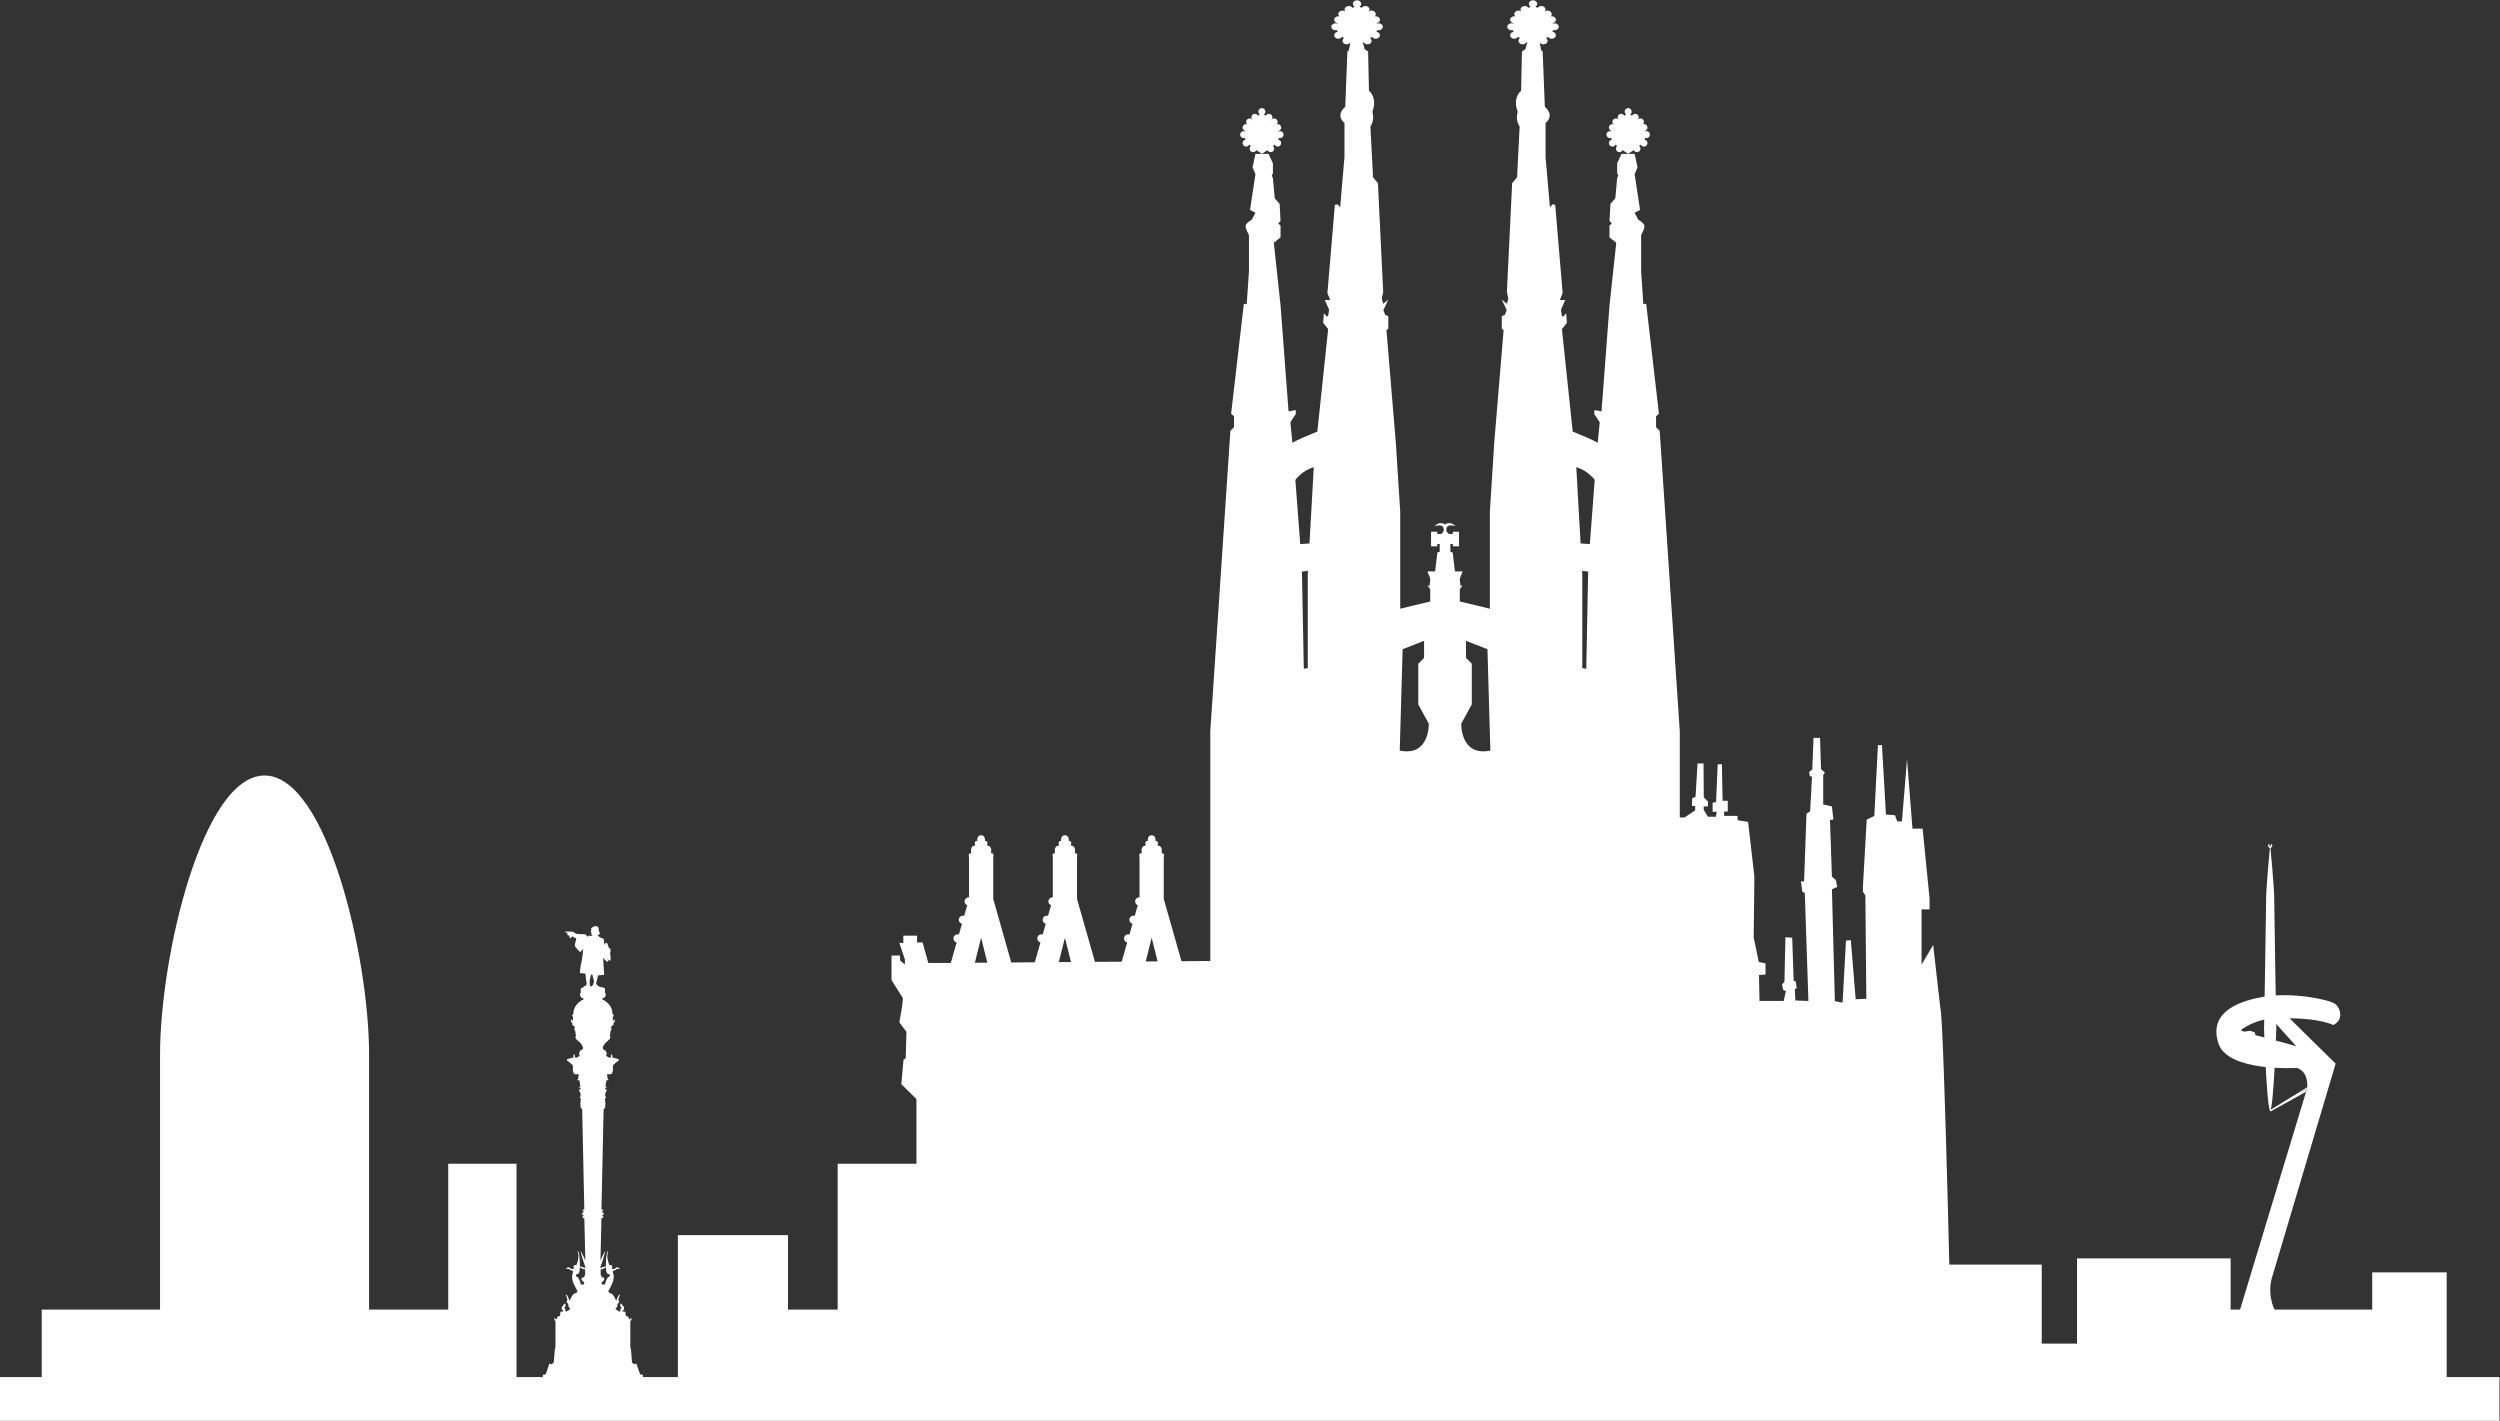
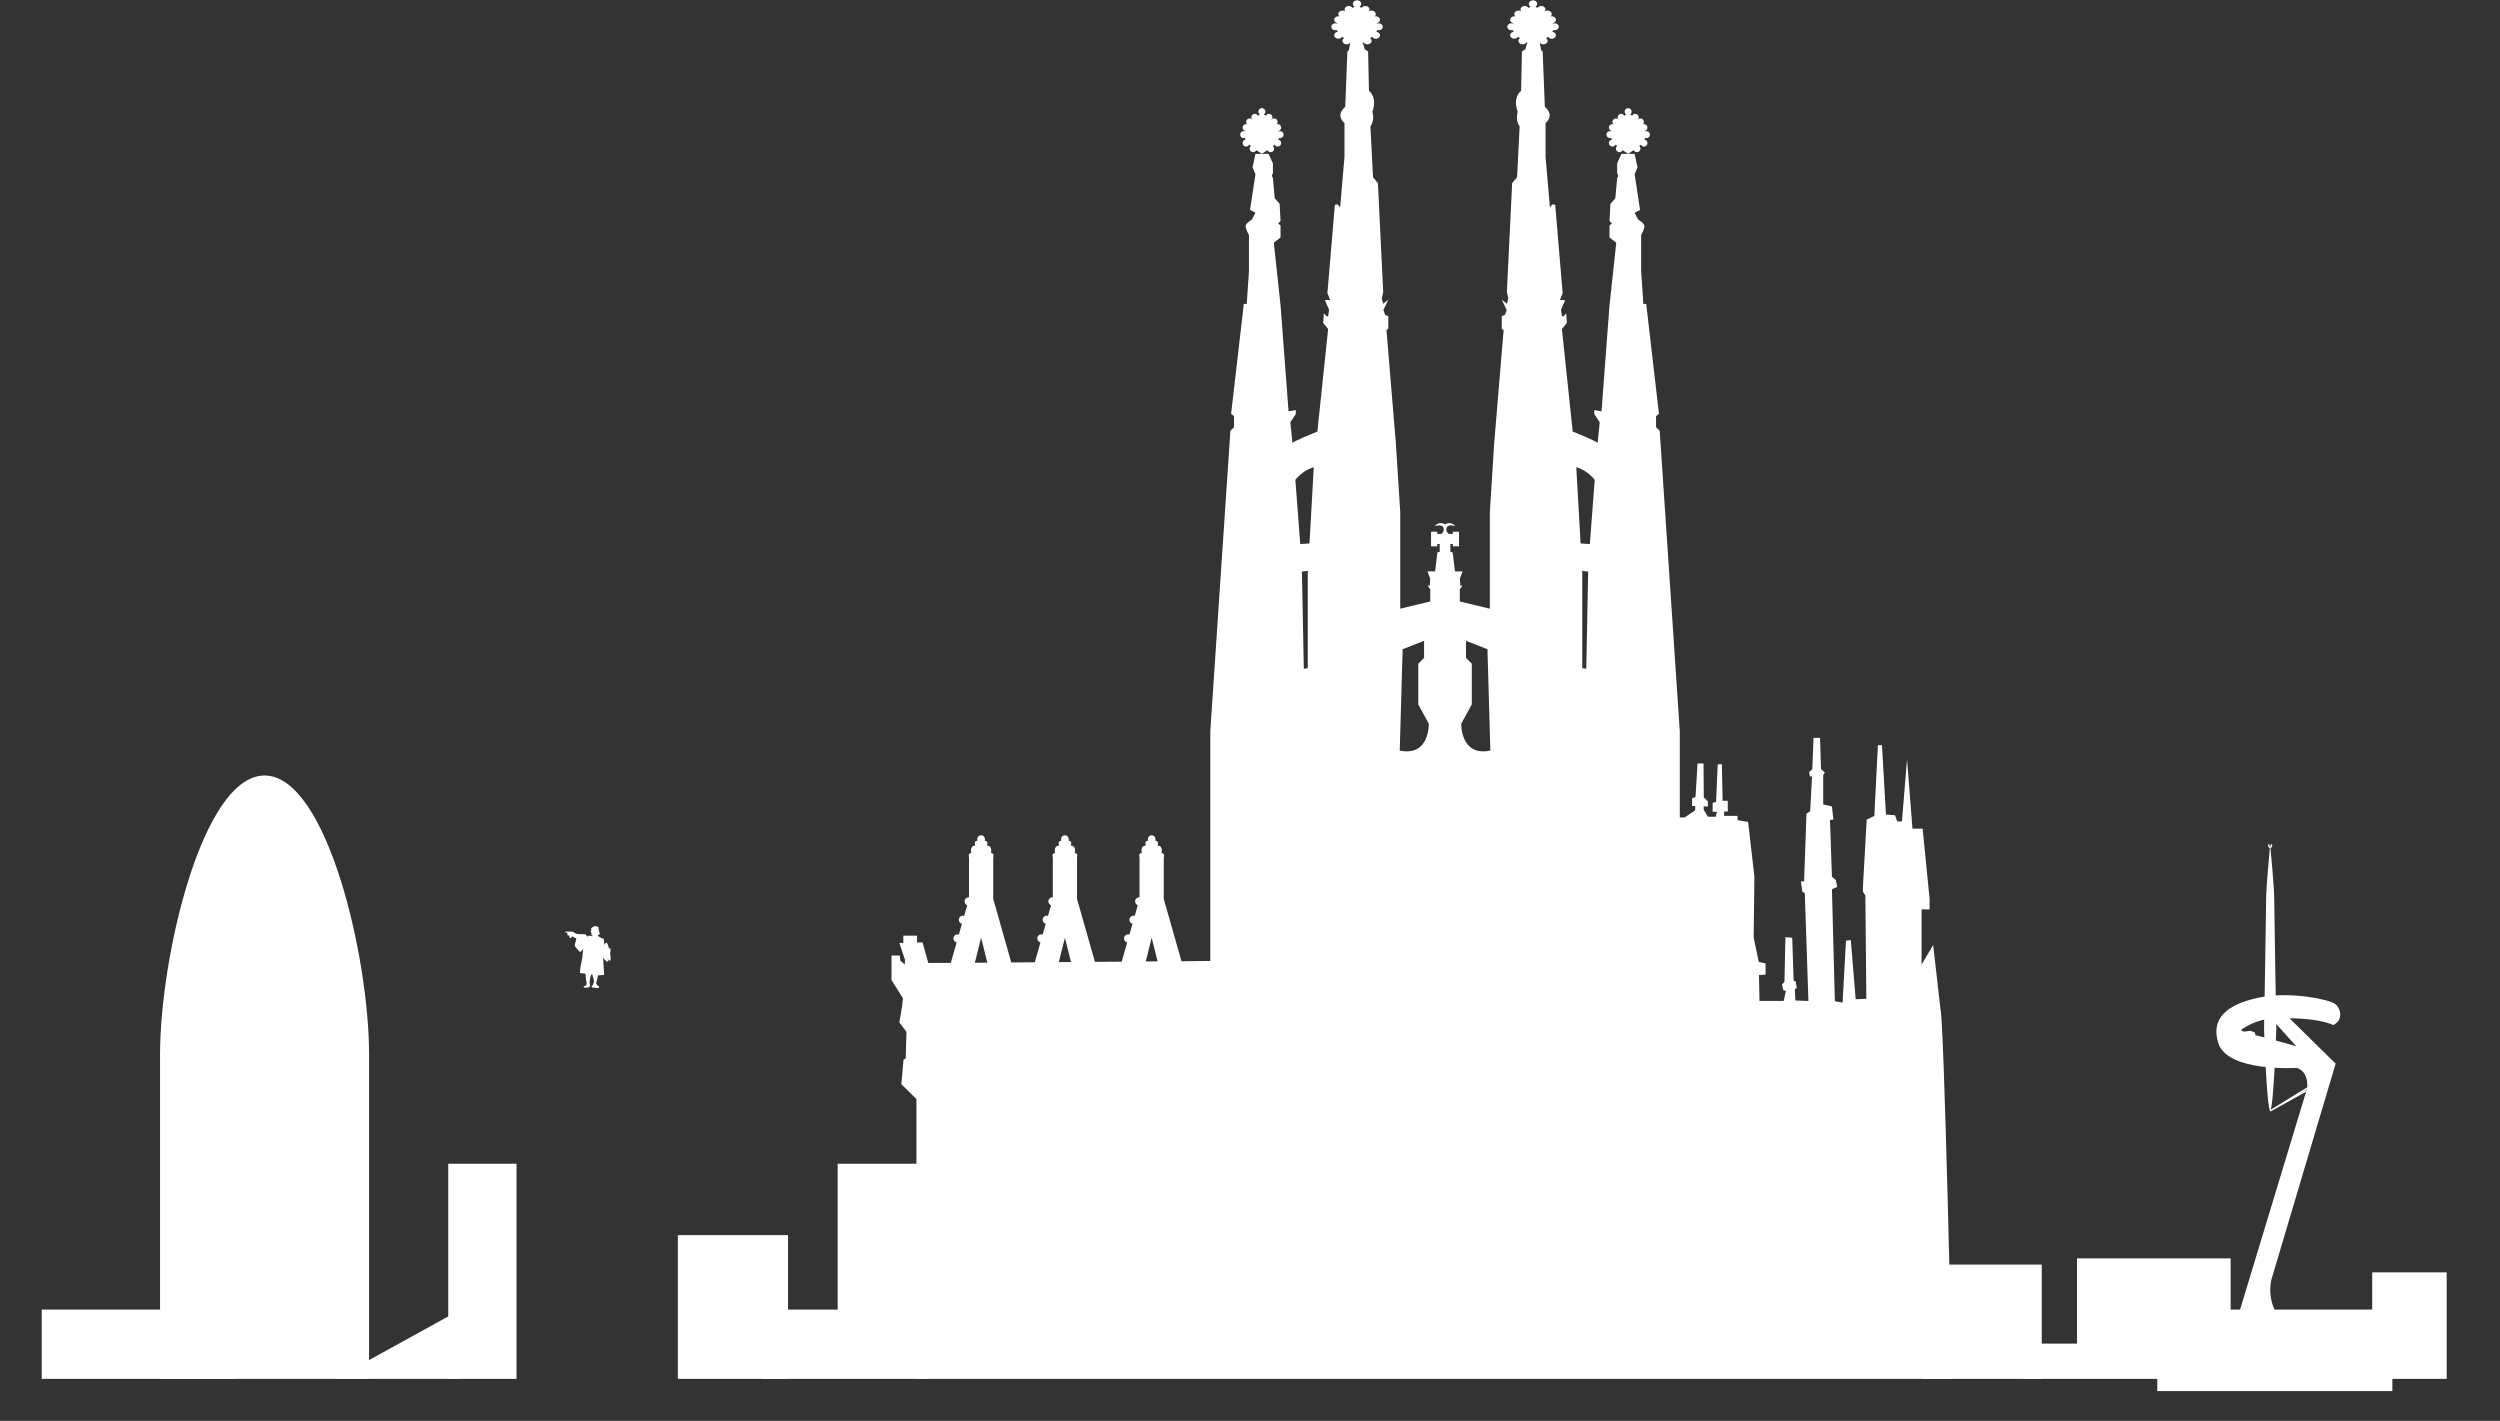
<svg xmlns="http://www.w3.org/2000/svg" fill="#000000" height="191.7" preserveAspectRatio="xMidYMid meet" version="1" viewBox="44.0 116.7 337.3 191.7" width="337.3" zoomAndPan="magnify">
  <rect x="44.0" y="116.7" width="337.3" height="191.7" fill="#333333" stroke="none" />
  <g fill="#ffffff" id="change1_1">
    <path d="M 215.438 137.23 C 215.699 137.23 215.91 137.023 215.91 136.758 C 215.91 136.617 215.844 136.492 215.742 136.406 C 215.816 136.34 215.891 136.273 215.957 136.203 C 216.035 136.363 216.195 136.477 216.383 136.477 C 216.645 136.477 216.855 136.266 216.855 136.004 C 216.855 135.77 216.68 135.574 216.453 135.547 C 216.496 135.465 216.527 135.383 216.555 135.301 C 216.574 135.309 216.59 135.32 216.613 135.324 C 216.871 135.379 217.121 135.215 217.176 134.961 C 217.227 134.703 217.062 134.453 216.809 134.398 C 216.703 134.379 216.602 134.398 216.512 134.441 C 216.504 134.418 216.492 134.395 216.48 134.371 C 216.695 134.324 216.855 134.145 216.855 133.914 C 216.855 133.656 216.645 133.445 216.383 133.445 C 216.34 133.445 216.297 133.457 216.254 133.469 C 216.336 133.383 216.383 133.273 216.383 133.148 C 216.383 132.887 216.172 132.676 215.91 132.676 C 215.727 132.676 215.574 132.781 215.496 132.934 C 215.488 132.926 215.477 132.914 215.469 132.906 C 215.59 132.82 215.676 132.688 215.676 132.527 C 215.676 132.266 215.465 132.055 215.199 132.055 C 215.016 132.055 214.863 132.16 214.785 132.312 C 214.688 132.246 214.598 132.188 214.516 132.145 C 214.641 132.059 214.727 131.922 214.727 131.762 C 214.727 131.5 214.516 131.285 214.254 131.285 C 213.992 131.285 213.781 131.5 213.781 131.762 C 213.781 131.922 213.867 132.059 213.992 132.145 C 213.91 132.188 213.82 132.246 213.727 132.312 C 213.645 132.16 213.488 132.055 213.309 132.055 C 213.047 132.055 212.836 132.266 212.836 132.527 C 212.836 132.688 212.918 132.82 213.039 132.906 C 213.027 132.914 213.02 132.926 213.012 132.934 C 212.934 132.781 212.777 132.676 212.598 132.676 C 212.336 132.676 212.125 132.887 212.125 133.148 C 212.125 133.273 212.176 133.383 212.254 133.469 C 212.211 133.457 212.168 133.445 212.125 133.445 C 211.863 133.445 211.648 133.656 211.648 133.914 C 211.648 134.145 211.812 134.324 212.027 134.371 C 212.02 134.395 212.008 134.418 211.996 134.441 C 211.906 134.398 211.809 134.379 211.699 134.398 C 211.445 134.453 211.281 134.703 211.336 134.961 C 211.387 135.215 211.637 135.379 211.895 135.324 C 211.918 135.32 211.934 135.309 211.957 135.301 C 211.98 135.383 212.016 135.465 212.055 135.547 C 211.828 135.574 211.648 135.77 211.648 136.004 C 211.648 136.266 211.863 136.477 212.125 136.477 C 212.312 136.477 212.473 136.363 212.551 136.203 C 212.621 136.273 212.691 136.34 212.766 136.406 C 212.664 136.492 212.598 136.617 212.598 136.758 C 212.598 137.023 212.809 137.23 213.07 137.23 C 213.262 137.23 213.422 137.121 213.496 136.957 C 213.863 137.203 214.172 137.379 214.254 137.461 C 214.336 137.379 214.645 137.203 215.008 136.957 C 215.086 137.121 215.246 137.23 215.438 137.23" fill="inherit" />
    <path d="M 264.859 137.23 C 265.117 137.23 265.332 137.023 265.332 136.758 C 265.332 136.617 265.262 136.492 265.164 136.406 C 265.238 136.34 265.312 136.273 265.379 136.203 C 265.453 136.363 265.613 136.477 265.805 136.477 C 266.066 136.477 266.277 136.266 266.277 136.004 C 266.277 135.77 266.102 135.574 265.875 135.547 C 265.914 135.465 265.949 135.383 265.973 135.301 C 265.992 135.309 266.012 135.32 266.031 135.324 C 266.289 135.379 266.539 135.215 266.598 134.961 C 266.645 134.703 266.484 134.453 266.227 134.398 C 266.121 134.379 266.02 134.398 265.93 134.441 C 265.922 134.418 265.91 134.395 265.902 134.371 C 266.113 134.324 266.277 134.145 266.277 133.914 C 266.277 133.656 266.066 133.445 265.805 133.445 C 265.758 133.445 265.719 133.457 265.676 133.469 C 265.758 133.383 265.805 133.273 265.805 133.148 C 265.805 132.887 265.594 132.676 265.332 132.676 C 265.148 132.676 264.996 132.781 264.918 132.934 C 264.906 132.926 264.898 132.914 264.891 132.906 C 265.012 132.82 265.094 132.688 265.094 132.527 C 265.094 132.266 264.883 132.055 264.621 132.055 C 264.438 132.055 264.285 132.16 264.203 132.312 C 264.109 132.246 264.016 132.188 263.938 132.145 C 264.062 132.059 264.145 131.922 264.145 131.762 C 264.145 131.5 263.938 131.285 263.676 131.285 C 263.414 131.285 263.199 131.5 263.199 131.762 C 263.199 131.922 263.289 132.059 263.414 132.145 C 263.332 132.188 263.242 132.246 263.145 132.312 C 263.066 132.16 262.91 132.055 262.73 132.055 C 262.469 132.055 262.254 132.266 262.254 132.527 C 262.254 132.688 262.34 132.82 262.461 132.906 C 262.449 132.914 262.441 132.926 262.434 132.934 C 262.355 132.781 262.199 132.676 262.02 132.676 C 261.758 132.676 261.543 132.887 261.543 133.148 C 261.543 133.273 261.594 133.383 261.672 133.469 C 261.633 133.457 261.59 133.445 261.543 133.445 C 261.281 133.445 261.07 133.656 261.07 133.914 C 261.07 134.145 261.234 134.324 261.445 134.371 C 261.438 134.395 261.426 134.418 261.418 134.441 C 261.328 134.398 261.227 134.379 261.121 134.398 C 260.863 134.453 260.703 134.703 260.758 134.961 C 260.809 135.215 261.059 135.379 261.316 135.324 C 261.34 135.32 261.355 135.309 261.379 135.301 C 261.402 135.383 261.434 135.465 261.477 135.547 C 261.25 135.574 261.07 135.77 261.07 136.004 C 261.07 136.266 261.281 136.477 261.543 136.477 C 261.734 136.477 261.895 136.363 261.973 136.203 C 262.039 136.273 262.113 136.34 262.188 136.406 C 262.086 136.492 262.02 136.617 262.02 136.758 C 262.02 137.023 262.23 137.23 262.492 137.23 C 262.684 137.23 262.844 137.121 262.918 136.957 C 263.285 137.203 263.594 137.379 263.676 137.461 C 263.758 137.379 264.062 137.203 264.434 136.957 C 264.504 137.121 264.668 137.23 264.859 137.23" fill="inherit" />
    <path d="M 258.512 189.977 L 258.504 190.105 L 257.254 190.023 L 256.672 179.742 C 258.207 180.152 259.16 181.441 259.16 181.441 Z M 258.266 194.188 L 258.02 206.938 L 257.48 206.84 L 257.48 194.043 L 257.465 193.719 L 258.285 193.824 Z M 241.152 214.34 L 242.574 211.742 L 242.574 206.25 L 241.793 205.465 L 241.793 203.16 L 244.496 204.219 L 244.688 204.289 L 245.078 217.969 C 241.008 218.801 241.152 214.34 241.152 214.34 Z M 232.852 217.969 L 233.242 204.289 L 233.43 204.219 L 236.137 203.16 L 236.137 205.465 L 235.355 206.25 L 235.355 211.742 L 236.773 214.34 C 236.773 214.34 236.922 218.801 232.852 217.969 Z M 220.676 190.023 L 219.426 190.105 L 219.418 189.977 L 218.77 181.441 C 218.77 181.441 219.727 180.152 221.254 179.742 Z M 220.445 194.043 L 220.445 206.84 L 219.91 206.938 L 219.664 194.188 L 219.641 193.824 L 220.469 193.719 Z M 198.582 246.422 L 199.383 243.219 L 200.18 246.41 Z M 186.855 246.508 L 187.68 243.219 L 188.5 246.496 Z M 175.527 246.594 L 176.371 243.219 L 177.211 246.582 Z M 305.805 252.828 L 304.824 244.195 L 303.258 246.848 L 303.258 239.395 L 304.336 239.395 L 304.336 237.922 L 303.402 228.508 L 302.031 228.508 L 301.297 219.141 L 300.609 227.527 L 299.973 227.527 L 299.68 226.695 L 298.453 226.598 L 297.914 217.23 L 297.371 217.23 L 296.883 226.789 L 295.855 227.281 L 295.348 236.285 L 295.348 237.008 L 295.676 237.527 L 295.805 251.453 L 294.367 251.52 L 293.715 243.547 L 293.059 243.609 L 292.602 251.977 L 291.559 251.781 L 291.164 236.68 L 291.883 236.355 L 291.688 235.438 L 291.164 234.98 L 290.902 227.332 L 291.359 227.27 L 291.164 225.504 L 289.988 225.238 L 289.988 221.254 L 290.215 220.93 L 289.691 220.469 L 289.562 216.25 L 288.68 216.25 L 288.516 220.5 L 288.09 220.859 L 288.188 221.449 L 288.48 221.449 L 288.223 226.156 L 287.73 226.48 L 287.406 235.633 L 286.98 235.602 L 287.176 237.008 L 287.504 237.203 L 287.992 251.75 L 286.23 251.684 L 286.16 250.113 L 286.426 250.047 L 286.262 249.102 L 286 249.035 L 285.805 243.219 L 284.887 243.148 L 284.758 249.164 L 284.43 249.527 L 284.594 250.277 L 284.953 250.406 L 284.656 251.75 L 281.391 251.75 L 281.324 248.25 L 282.207 248.188 L 282.207 246.684 L 281.293 246.484 L 280.605 243.184 L 280.703 234.98 L 279.855 227.59 L 278.449 227.367 L 278.414 226.777 L 276.617 226.777 L 276.617 226.188 L 277.109 226.188 L 277.109 224.746 L 276.414 224.746 L 276.316 219.809 L 275.754 219.828 L 275.531 224.906 L 275.066 225.004 L 275.066 226.227 L 275.629 226.227 L 275.508 226.895 L 274.43 226.895 L 273.863 225.957 L 273.863 225.496 L 274.43 225.496 L 274.43 224.832 L 273.875 224.281 L 273.84 219.707 L 273.031 219.707 L 272.762 224.219 L 272.297 224.414 L 272.297 225.445 L 272.711 225.445 L 272.711 226.031 L 271.289 226.988 L 270.637 226.988 L 270.637 215.367 L 267.926 174.824 L 267.434 174.332 L 267.434 172.859 L 267.824 172.52 L 266.109 157.711 L 265.719 157.711 L 265.422 153.301 L 265.422 148.398 C 265.422 148.398 265.914 147.562 265.863 147.172 C 265.816 146.777 265.031 146.336 265.031 146.336 L 264.543 145.406 L 265.277 145.016 L 264.543 140.207 L 264.934 139.277 L 264.543 137.461 L 262.773 137.461 L 262.188 138.738 L 262.188 140.062 L 262.336 140.406 L 262.188 140.723 L 261.941 143.445 L 261.281 144.203 L 261.156 146.508 L 261.477 146.852 L 261.156 147.121 L 261.156 148.738 L 262.066 149.449 L 261.156 157.883 L 260.078 172.199 L 259.102 172.027 L 259.102 172.566 L 259.836 173.672 L 259.559 176.445 C 258.957 176.055 257.129 175.305 256.188 174.926 L 254.734 161.098 L 255.406 160.262 L 255.309 158.973 L 254.914 159.41 L 254.734 159.332 L 254.605 158.496 L 255.176 157.188 L 254.457 157.188 L 254.832 156.242 L 253.828 144.328 L 253.438 144.277 L 253.117 144.691 L 252.527 137.871 L 252.527 133.297 C 252.527 133.297 253.836 132.332 252.43 131.105 L 252.137 123.637 L 251.938 123.488 L 251.742 122.461 L 251.707 122.422 C 251.715 122.418 251.723 122.414 251.73 122.41 C 251.82 122.57 252.012 122.684 252.238 122.684 C 252.551 122.684 252.801 122.477 252.801 122.211 C 252.801 122.07 252.723 121.941 252.602 121.855 C 252.688 121.789 252.773 121.723 252.855 121.656 C 252.945 121.816 253.137 121.926 253.359 121.926 C 253.672 121.926 253.922 121.719 253.922 121.453 C 253.922 121.219 253.715 121.023 253.449 120.988 C 253.492 120.91 253.527 120.836 253.559 120.758 C 253.582 120.766 253.605 120.773 253.633 120.777 C 253.938 120.828 254.234 120.664 254.297 120.41 C 254.359 120.156 254.164 119.906 253.863 119.852 C 253.738 119.828 253.617 119.852 253.512 119.895 C 253.504 119.875 253.488 119.852 253.48 119.828 C 253.73 119.781 253.922 119.594 253.922 119.367 C 253.922 119.105 253.672 118.895 253.359 118.895 C 253.312 118.895 253.266 118.902 253.223 118.914 C 253.305 118.828 253.359 118.719 253.359 118.602 C 253.359 118.34 253.109 118.129 252.801 118.129 C 252.586 118.129 252.398 118.23 252.305 118.383 C 252.297 118.375 252.289 118.371 252.281 118.363 C 252.426 118.277 252.52 118.141 252.52 117.98 C 252.52 117.719 252.27 117.508 251.957 117.508 C 251.738 117.508 251.555 117.609 251.461 117.762 C 251.352 117.695 251.246 117.641 251.152 117.602 C 251.301 117.516 251.395 117.375 251.395 117.211 C 251.395 116.949 251.145 116.738 250.836 116.738 C 250.523 116.738 250.273 116.949 250.273 117.211 C 250.273 117.375 250.367 117.516 250.516 117.602 C 250.426 117.641 250.32 117.695 250.211 117.762 C 250.117 117.609 249.93 117.508 249.711 117.508 C 249.402 117.508 249.152 117.719 249.152 117.98 C 249.152 118.141 249.246 118.277 249.387 118.363 C 249.379 118.371 249.371 118.375 249.363 118.383 C 249.27 118.23 249.086 118.129 248.871 118.129 C 248.562 118.129 248.309 118.34 248.309 118.602 C 248.309 118.719 248.363 118.828 248.449 118.914 C 248.402 118.902 248.359 118.895 248.309 118.895 C 248 118.895 247.746 119.105 247.746 119.367 C 247.746 119.594 247.938 119.781 248.191 119.828 C 248.18 119.852 248.168 119.875 248.16 119.895 C 248.055 119.852 247.934 119.828 247.809 119.852 C 247.504 119.906 247.309 120.156 247.371 120.41 C 247.438 120.664 247.734 120.828 248.035 120.777 C 248.062 120.773 248.09 120.766 248.113 120.758 C 248.141 120.836 248.176 120.91 248.223 120.988 C 247.953 121.023 247.746 121.219 247.746 121.453 C 247.746 121.719 248 121.926 248.309 121.926 C 248.535 121.926 248.727 121.816 248.816 121.656 C 248.898 121.723 248.98 121.789 249.066 121.855 C 248.949 121.941 248.871 122.07 248.871 122.211 C 248.871 122.477 249.121 122.684 249.434 122.684 C 249.656 122.684 249.852 122.57 249.941 122.41 C 249.996 122.441 250.055 122.477 250.105 122.508 L 249.98 122.672 L 249.816 123.324 L 249.34 123.652 L 249.227 128.949 C 249.227 128.949 248.035 129.797 248.77 131.793 C 248.77 131.793 248.395 132.855 249.031 133.754 L 248.684 140.625 L 248.02 141.41 L 247.309 156.098 L 247.504 156.977 L 247.309 157.688 L 246.621 157.121 L 247.285 158.547 L 247.039 159.184 L 246.621 159.352 L 246.621 161.047 L 246.867 161.242 L 245.598 176.477 L 245.012 185.758 L 245.012 198.828 L 240.957 197.848 L 240.957 196.215 L 241.316 195.676 L 241.039 195.742 L 240.957 194.777 L 241.336 193.797 L 240.305 193.797 L 239.992 191.23 L 239.684 191.148 L 239.684 190.098 L 240.02 190.098 L 240.02 190.414 L 240.852 190.414 L 240.852 188.438 L 240.02 188.438 L 240.02 188.738 L 239.465 188.738 L 239.188 188.438 C 239.188 188.438 238.785 187.234 240.363 187.684 C 240.363 187.684 239.773 186.949 238.965 187.453 C 238.156 186.949 237.566 187.684 237.566 187.684 C 239.145 187.234 238.742 188.438 238.742 188.438 L 238.469 188.738 L 237.91 188.738 L 237.91 188.438 L 237.078 188.438 L 237.078 190.414 L 237.91 190.414 L 237.91 190.098 L 238.246 190.098 L 238.246 191.148 L 237.934 191.23 L 237.625 193.797 L 236.594 193.797 L 236.969 194.777 L 236.891 195.742 L 236.613 195.676 L 236.969 196.215 L 236.969 197.848 L 232.918 198.828 L 232.918 185.758 L 232.328 176.477 L 231.062 161.242 L 231.309 161.047 L 231.309 159.352 L 230.891 159.184 L 230.645 158.547 L 231.309 157.121 L 230.621 157.688 L 230.426 156.977 L 230.621 156.098 L 229.91 141.41 L 229.25 140.625 L 228.895 133.754 C 229.535 132.855 229.16 131.793 229.16 131.793 C 229.895 129.797 228.699 128.949 228.699 128.949 L 228.586 123.652 L 228.113 123.324 L 227.949 122.672 L 227.82 122.508 C 227.875 122.477 227.934 122.441 227.988 122.41 C 228.078 122.57 228.27 122.684 228.496 122.684 C 228.809 122.684 229.059 122.477 229.059 122.211 C 229.059 122.07 228.98 121.941 228.859 121.855 C 228.945 121.789 229.031 121.723 229.113 121.656 C 229.203 121.816 229.395 121.926 229.617 121.926 C 229.93 121.926 230.184 121.719 230.184 121.453 C 230.184 121.219 229.977 121.023 229.707 120.988 C 229.754 120.91 229.789 120.836 229.816 120.758 C 229.84 120.766 229.863 120.773 229.891 120.777 C 230.195 120.828 230.492 120.664 230.555 120.41 C 230.617 120.156 230.426 119.906 230.121 119.852 C 229.996 119.828 229.875 119.852 229.77 119.895 C 229.762 119.875 229.75 119.852 229.738 119.828 C 229.988 119.781 230.184 119.594 230.184 119.367 C 230.184 119.105 229.93 118.895 229.617 118.895 C 229.57 118.895 229.523 118.902 229.48 118.914 C 229.566 118.828 229.617 118.719 229.617 118.602 C 229.617 118.34 229.367 118.129 229.059 118.129 C 228.844 118.129 228.656 118.23 228.562 118.383 C 228.555 118.375 228.547 118.371 228.539 118.363 C 228.684 118.277 228.777 118.141 228.777 117.98 C 228.777 117.719 228.527 117.508 228.215 117.508 C 228 117.508 227.812 117.609 227.719 117.762 C 227.609 117.695 227.508 117.641 227.414 117.602 C 227.559 117.516 227.652 117.375 227.652 117.211 C 227.652 116.949 227.402 116.738 227.094 116.738 C 226.785 116.738 226.531 116.949 226.531 117.211 C 226.531 117.375 226.629 117.516 226.773 117.602 C 226.684 117.641 226.578 117.695 226.469 117.762 C 226.375 117.609 226.188 117.508 225.973 117.508 C 225.66 117.508 225.41 117.719 225.41 117.98 C 225.41 118.141 225.504 118.277 225.645 118.363 C 225.641 118.371 225.633 118.375 225.625 118.383 C 225.527 118.23 225.344 118.129 225.129 118.129 C 224.82 118.129 224.566 118.34 224.566 118.602 C 224.566 118.719 224.621 118.828 224.711 118.914 C 224.66 118.902 224.613 118.895 224.566 118.895 C 224.258 118.895 224.008 119.105 224.008 119.367 C 224.008 119.594 224.195 119.781 224.449 119.828 C 224.438 119.852 224.426 119.875 224.418 119.895 C 224.312 119.852 224.191 119.828 224.066 119.852 C 223.766 119.906 223.566 120.156 223.633 120.41 C 223.695 120.664 223.992 120.828 224.297 120.777 C 224.324 120.773 224.348 120.766 224.371 120.758 C 224.398 120.836 224.438 120.91 224.48 120.988 C 224.215 121.023 224.008 121.219 224.008 121.453 C 224.008 121.719 224.258 121.926 224.566 121.926 C 224.793 121.926 224.984 121.816 225.074 121.656 C 225.156 121.723 225.238 121.789 225.328 121.855 C 225.207 121.941 225.129 122.07 225.129 122.211 C 225.129 122.477 225.383 122.684 225.691 122.684 C 225.914 122.684 226.109 122.57 226.199 122.41 C 226.207 122.414 226.215 122.418 226.223 122.422 L 226.184 122.461 L 225.988 123.488 L 225.789 123.637 L 225.5 131.105 C 224.094 132.332 225.398 133.297 225.398 133.297 L 225.398 137.871 L 224.812 144.691 L 224.492 144.277 L 224.102 144.328 L 223.094 156.242 L 223.473 157.188 L 222.75 157.188 L 223.324 158.496 L 223.195 159.332 L 223.016 159.41 L 222.621 158.973 L 222.523 160.262 L 223.195 161.098 L 221.738 174.926 C 220.801 175.305 218.973 176.055 218.371 176.445 L 218.094 173.672 L 218.828 172.566 L 218.828 172.027 L 217.852 172.199 L 216.77 157.883 L 215.863 149.449 L 216.77 148.738 L 216.77 147.121 L 216.449 146.852 L 216.77 146.508 L 216.648 144.203 L 215.984 143.445 L 215.742 140.723 L 215.594 140.406 L 215.742 140.062 L 215.742 138.738 L 215.152 137.461 L 213.387 137.461 L 212.996 139.277 L 213.387 140.207 L 212.652 145.016 L 213.387 145.406 L 212.895 146.336 C 212.895 146.336 212.113 146.777 212.062 147.172 C 212.016 147.562 212.508 148.398 212.508 148.398 L 212.508 153.301 L 212.211 157.711 L 211.816 157.711 L 210.102 172.52 L 210.496 172.859 L 210.496 174.332 L 210.004 174.824 L 207.293 215.367 L 207.293 246.355 L 203.406 246.387 L 201.016 237.988 L 201.016 232.363 C 201.016 232.363 201.223 231.797 200.707 231.797 C 200.707 231.797 200.977 230.789 200.168 230.789 C 200.168 230.789 200.438 230.148 199.898 230.148 C 199.898 230.148 199.996 229.395 199.383 229.395 C 198.77 229.395 198.867 230.148 198.867 230.148 C 198.328 230.148 198.598 230.789 198.598 230.789 C 197.789 230.789 198.059 231.797 198.059 231.797 C 197.543 231.797 197.746 232.363 197.746 232.363 L 197.746 237.766 C 197.734 237.762 197.723 237.762 197.711 237.762 C 197.402 237.762 197.152 238.012 197.152 238.316 C 197.152 238.551 197.301 238.754 197.508 238.836 L 197.098 240.273 C 197.047 240.254 196.988 240.242 196.934 240.242 C 196.625 240.242 196.375 240.492 196.375 240.801 C 196.375 241.059 196.555 241.277 196.797 241.336 L 196.383 242.793 C 196.324 242.773 196.27 242.762 196.211 242.762 C 195.902 242.762 195.652 243.008 195.652 243.316 C 195.652 243.574 195.836 243.793 196.078 243.855 L 195.344 246.449 L 191.73 246.473 L 189.312 237.988 L 189.312 232.363 C 189.312 232.363 189.52 231.797 189.004 231.797 C 189.004 231.797 189.273 230.789 188.465 230.789 C 188.465 230.789 188.734 230.148 188.195 230.148 C 188.195 230.148 188.293 229.395 187.68 229.395 C 187.066 229.395 187.164 230.148 187.164 230.148 C 186.629 230.148 186.895 230.789 186.895 230.789 C 186.09 230.789 186.355 231.797 186.355 231.797 C 185.844 231.797 186.047 232.363 186.047 232.363 L 186.047 237.766 C 186.031 237.762 186.02 237.762 186.008 237.762 C 185.699 237.762 185.449 238.012 185.449 238.316 C 185.449 238.551 185.598 238.754 185.809 238.836 L 185.395 240.273 C 185.344 240.254 185.289 240.242 185.23 240.242 C 184.922 240.242 184.676 240.492 184.676 240.801 C 184.676 241.059 184.852 241.277 185.094 241.336 L 184.68 242.793 C 184.625 242.773 184.566 242.762 184.508 242.762 C 184.199 242.762 183.953 243.008 183.953 243.316 C 183.953 243.574 184.133 243.793 184.379 243.855 L 183.613 246.531 L 180.441 246.559 L 178.008 237.988 L 178.008 232.363 C 178.008 232.363 178.211 231.797 177.695 231.797 C 177.695 231.797 177.965 230.789 177.156 230.789 C 177.156 230.789 177.426 230.148 176.887 230.148 C 176.887 230.148 176.984 229.395 176.371 229.395 C 175.758 229.395 175.855 230.148 175.855 230.148 C 175.316 230.148 175.586 230.789 175.586 230.789 C 174.777 230.789 175.047 231.797 175.047 231.797 C 174.531 231.797 174.738 232.363 174.738 232.363 L 174.738 237.766 C 174.723 237.762 174.711 237.762 174.699 237.762 C 174.391 237.762 174.141 238.012 174.141 238.316 C 174.141 238.551 174.289 238.754 174.496 238.836 L 174.086 240.273 C 174.035 240.254 173.977 240.242 173.922 240.242 C 173.613 240.242 173.363 240.492 173.363 240.801 C 173.363 241.059 173.543 241.277 173.785 241.336 L 173.371 242.793 C 173.316 242.773 173.262 242.762 173.199 242.762 C 172.895 242.762 172.641 243.008 172.641 243.316 C 172.641 243.574 172.824 243.793 173.07 243.855 L 172.281 246.617 L 169.246 246.617 L 168.477 243.855 L 167.727 243.855 L 167.727 242.938 L 165.879 242.938 L 165.879 243.922 L 165.34 243.922 L 166.102 246.207 L 166.074 246.82 L 165.461 246.305 L 165.414 245.621 L 164.285 245.621 L 164.285 248.934 L 165.828 251.383 L 165.711 252.508 L 165.34 254.641 L 166.297 255.918 L 166.199 259.473 L 165.902 259.688 L 165.609 262.977 L 167.645 264.984 L 167.645 302.738 L 307.375 302.738 C 307.375 302.738 306.297 254.102 305.805 252.828" fill="inherit" />
    <path d="M 79.695 221.332 C 71.305 221.332 65.594 245.801 65.594 258.98 L 65.594 302.738 L 93.797 302.738 L 93.797 258.98 C 93.797 245.801 88.086 221.332 79.695 221.332" fill="inherit" />
    <path d="M 348.316 256.367 L 348.203 255.984 L 347.602 255.777 L 346.723 255.891 L 346.324 255.672 C 348.461 254.152 350.469 254.137 350.469 254.137 L 353.812 257.867 C 353.414 257.703 348.316 256.367 348.316 256.367 Z M 354.848 297.227 C 348.637 293.945 350.594 288.879 350.594 288.879 L 359.125 260.207 L 352.91 254.094 C 357.07 254.094 358.812 254.996 358.812 254.996 C 360.176 254.352 359.863 252.73 359.027 252.133 C 358.191 251.535 353.176 250.508 349.309 251.199 C 345.441 251.891 342.039 253.539 343.305 257.461 C 344.574 261.379 353.867 260.781 353.867 260.781 C 355.562 261.281 355.293 263.488 355.293 263.488 L 344.844 297.961 L 355.613 302.738 L 358.957 302.738 L 357.363 301.305 L 360.008 301.914 L 360.23 302.738 L 365.52 302.738 L 366.062 302.164 C 366.062 302.164 361.059 300.508 354.848 297.227" fill="inherit" />
    <path d="M 350.836 237.875 C 350.836 236.426 350.336 231.148 350.336 231.148 L 350.562 230.914 L 350.562 230.621 C 350.562 230.621 350.449 230.566 350.371 230.641 L 350.371 230.879 L 350.316 230.977 C 350.301 230.809 350.293 230.703 350.293 230.703 C 350.293 230.703 350.281 230.809 350.266 230.977 L 350.211 230.879 L 350.211 230.641 C 350.137 230.566 350.02 230.621 350.02 230.621 L 350.02 230.914 L 350.246 231.148 C 350.246 231.148 349.75 236.426 349.75 237.875 C 349.75 239.598 349.465 255.492 349.465 255.492 C 349.465 255.492 349.812 266.102 350.293 266.582 C 350.77 266.102 351.121 255.492 351.121 255.492 C 351.121 255.492 350.836 239.598 350.836 237.875" fill="inherit" />
    <path d="M 350.34 266.664 L 350.242 266.496 L 355.371 263.352 L 355.469 263.516 L 354.211 264.285 L 355.137 263.773 L 355.23 263.941 L 350.34 266.664" fill="inherit" />
    <path d="M 333.078 302 C 333.078 302 344.695 297.895 344.895 297.984 C 345.102 298.074 344.691 299.227 345.363 299.68 C 346.031 300.137 350.234 302 350.234 302 L 350.234 302.453 L 333.078 302.453 L 333.078 302" fill="inherit" />
-     <path d="M 125.609 290.004 L 125.211 290.004 L 125.156 289.73 C 125.156 289.73 125.527 289.496 125.527 289.32 C 125.527 289.145 125.445 289.047 125.445 289.047 L 125.164 289.047 L 125.164 288.867 L 125.047 288.738 L 125.047 287.961 C 125.457 287.961 125.512 287.758 125.75 287.691 C 125.789 288.828 126.125 288.535 126.234 288.645 C 126.363 288.773 126.266 288.945 126.051 289.027 C 125.84 289.117 125.609 290.004 125.609 290.004 Z M 122.941 288.738 L 122.828 288.867 L 122.828 289.047 L 122.535 289.047 C 122.535 289.047 122.461 289.145 122.461 289.32 C 122.461 289.496 122.832 289.73 122.832 289.73 L 122.777 290.004 L 122.375 290.004 C 122.375 290.004 122.148 289.117 121.938 289.027 C 121.723 288.945 121.621 288.773 121.754 288.645 C 121.863 288.535 122.195 288.828 122.238 287.691 C 122.477 287.758 122.531 287.961 122.941 287.961 Z M 130.418 302.172 L 130.305 301.973 L 129.852 300.652 L 129.609 300.781 C 129.609 300.781 129.27 300.559 129.27 300.5 C 129.27 300.441 129.141 298.855 129.141 298.855 L 129.043 298.43 L 129.043 294.969 C 129.27 294.758 129.191 294.559 129.191 294.559 L 129.059 294.559 L 129.016 294.691 L 128.84 294.652 L 128.84 294.539 L 128.773 294.367 L 128.605 294.324 L 128.605 294.246 L 128.418 294.246 L 128.418 293.941 L 128.34 293.672 C 127.887 293.645 127.953 293.633 128.02 293.496 C 128.094 293.352 128.164 293.652 128.191 293.27 C 128.223 292.887 128.059 292.938 128.059 292.938 C 127.914 292.555 127.707 292.582 127.707 292.582 L 127.672 292.934 L 127.793 292.992 L 127.867 293.199 L 127.73 293.234 L 127.66 293.672 L 127.562 293.672 C 127.516 293.539 127.293 293.562 127.273 293.484 C 127.25 293.41 127.121 293.379 127.121 293.379 C 127.121 293.379 126.934 293.297 127.148 293.156 C 127.367 293.02 127.301 292.625 127.301 292.625 C 127.301 292.625 127.438 292.523 127.523 292.414 C 127.609 292.301 127.457 292.207 127.457 292.207 C 127.395 292.023 127.559 291.613 127.629 291.488 C 127.699 291.359 127.629 291.355 127.629 291.355 C 127.352 291.473 127.184 292.133 127.184 292.133 L 127.102 292.133 C 126.605 290.926 126.23 291.199 126.23 291.199 L 126.18 291.008 C 126.18 291.008 126.137 291.016 126.105 291.008 C 126.078 291 125.938 291.094 126.422 290.242 C 126.902 289.391 126.824 288.719 126.746 288.578 C 126.668 288.434 126.695 288.172 126.695 288.172 C 126.695 288.172 126.957 288.113 127.137 287.977 C 127.312 287.832 127.277 287.938 127.531 287.906 C 127.785 287.883 127.277 287.559 127.109 287.758 C 126.938 287.969 126.625 287.918 126.625 287.918 L 126.555 287.895 L 126.598 287.812 C 126.668 287.176 126.234 287.43 126.234 287.43 C 125.688 286.094 126.078 285.527 126.078 285.527 C 126.078 285.527 125.824 285.215 125.754 287.07 C 125.746 287.254 125.746 287.41 125.746 287.551 C 125.434 287.59 124.859 287.926 125.016 287.609 C 125.023 287.602 125.027 287.59 125.035 287.574 C 125.219 287.164 125.672 285.504 125.672 285.504 C 125.492 285.641 125.016 286.762 125.016 286.762 L 125.148 281.039 L 125.387 281.039 L 125.387 280.812 L 125.258 280.785 L 125.25 280.691 L 125.43 280.602 L 125.43 280.312 L 125.266 280.273 L 125.258 280.074 L 125.379 280.027 L 125.371 279.891 L 125.148 279.891 L 125.441 266.348 L 125.641 266.164 L 125.684 265.621 L 125.609 264.887 L 125.711 264.887 L 125.781 264.703 L 125.641 264.617 L 125.684 264.152 L 125.84 263.855 L 125.84 263.664 L 125.641 263.664 L 125.652 263.453 L 125.812 263.453 L 125.879 263.328 L 125.684 263.328 L 125.812 262.445 L 126.066 262.445 L 126.094 262.32 L 125.992 262.32 L 125.91 261.656 L 125.992 261.609 C 126.918 261.895 126.645 260.746 126.688 260.52 C 126.73 260.293 127.484 259.781 127.484 259.781 L 127.484 259.641 C 127.469 259.57 126.633 259.387 126.633 259.387 L 126.59 258.992 L 126.422 258.992 L 126.434 259.387 L 126.121 259.387 L 125.781 259.145 L 125.867 258.789 L 125.77 258.621 L 125.711 258.438 L 125.414 258.309 L 125.32 258.086 C 125.461 257.5 125.906 257.227 126.191 256.961 C 126.48 256.688 126.258 256.355 126.258 256.355 L 126.32 256.254 L 126.375 256.098 L 126.301 256.043 L 126.375 255.938 L 126.395 255.727 L 126.504 255.621 L 126.52 255.48 L 126.395 255.375 L 126.598 255.074 C 126.902 254.984 126.734 254.777 126.734 254.777 C 126.918 254.758 126.98 254.258 126.98 254.258 L 126.863 254.27 L 126.684 254.461 L 126.684 253.82 L 126.801 253.82 L 126.801 253.703 L 126.629 253.473 C 126.629 252.098 125.258 251.535 125.258 251.535 L 125.258 251.406 C 125.875 251.32 125.703 250.684 125.703 250.684 L 125.629 250.684 L 125.629 250.09 C 125.465 249.809 123.996 249.758 123.996 249.758 C 123.996 249.758 122.523 249.809 122.359 250.09 L 122.359 250.684 L 122.281 250.684 C 122.281 250.684 122.113 251.32 122.73 251.406 L 122.73 251.535 C 122.73 251.535 121.359 252.098 121.359 253.473 L 121.188 253.703 L 121.188 253.82 L 121.305 253.82 L 121.305 254.461 L 121.125 254.27 L 121.008 254.258 C 121.008 254.258 121.07 254.758 121.254 254.777 C 121.254 254.777 121.082 254.984 121.391 255.074 L 121.594 255.375 L 121.465 255.48 L 121.484 255.621 L 121.594 255.727 L 121.613 255.938 L 121.688 256.043 L 121.613 256.098 L 121.668 256.254 L 121.73 256.355 C 121.73 256.355 121.508 256.688 121.793 256.961 C 122.082 257.227 122.527 257.5 122.668 258.086 L 122.574 258.309 L 122.277 258.438 L 122.219 258.621 L 122.121 258.789 L 122.207 259.145 L 121.867 259.387 L 121.555 259.387 L 121.566 258.992 L 121.395 258.992 L 121.355 259.387 C 121.355 259.387 120.52 259.57 120.504 259.641 L 120.504 259.781 C 120.504 259.781 121.258 260.293 121.301 260.52 C 121.34 260.746 121.07 261.895 121.992 261.609 L 122.078 261.656 L 121.992 262.32 L 121.895 262.32 L 121.922 262.445 L 122.18 262.445 L 122.305 263.328 L 122.105 263.328 L 122.18 263.453 L 122.336 263.453 L 122.348 263.664 L 122.148 263.664 L 122.148 263.855 L 122.305 264.152 L 122.348 264.617 L 122.207 264.703 L 122.277 264.887 L 122.375 264.887 L 122.305 265.621 L 122.348 266.164 L 122.547 266.348 L 122.836 279.891 L 122.617 279.891 L 122.609 280.027 L 122.73 280.074 L 122.723 280.273 L 122.562 280.312 L 122.562 280.602 L 122.738 280.691 L 122.73 280.785 L 122.605 280.812 L 122.605 281.039 L 122.836 281.039 L 122.973 286.762 C 122.973 286.762 122.496 285.641 122.316 285.504 C 122.316 285.504 122.77 287.164 122.953 287.574 C 122.961 287.59 122.969 287.602 122.973 287.609 C 123.129 287.926 122.551 287.59 122.238 287.551 C 122.242 287.41 122.238 287.254 122.234 287.07 C 122.164 285.215 121.906 285.527 121.906 285.527 C 121.906 285.527 122.305 286.094 121.754 287.43 C 121.754 287.43 121.32 287.176 121.391 287.812 L 121.434 287.895 L 121.363 287.918 C 121.363 287.918 121.051 287.969 120.883 287.758 C 120.711 287.559 120.199 287.883 120.453 287.906 C 120.711 287.938 120.676 287.832 120.852 287.977 C 121.027 288.113 121.289 288.172 121.289 288.172 C 121.289 288.172 121.32 288.434 121.242 288.578 C 121.164 288.719 121.086 289.391 121.566 290.242 C 122.051 291.094 121.906 291 121.883 291.008 C 121.852 291.016 121.809 291.008 121.809 291.008 L 121.758 291.199 C 121.758 291.199 121.383 290.926 120.887 292.133 L 120.805 292.133 C 120.805 292.133 120.637 291.473 120.359 291.355 C 120.359 291.355 120.289 291.359 120.359 291.488 C 120.43 291.613 120.594 292.023 120.531 292.207 C 120.531 292.207 120.383 292.301 120.465 292.414 C 120.551 292.523 120.688 292.625 120.688 292.625 C 120.688 292.625 120.617 293.02 120.84 293.156 C 121.055 293.297 120.863 293.379 120.863 293.379 C 120.863 293.379 120.738 293.41 120.715 293.484 C 120.695 293.562 120.473 293.539 120.422 293.672 L 120.328 293.672 L 120.258 293.234 L 120.117 293.199 L 120.191 292.992 L 120.316 292.934 L 120.277 292.582 C 120.277 292.582 120.07 292.555 119.93 292.938 C 119.93 292.938 119.766 292.887 119.797 293.27 C 119.824 293.652 119.895 293.352 119.965 293.496 C 120.035 293.633 120.102 293.645 119.645 293.672 L 119.57 293.941 L 119.57 294.246 L 119.387 294.246 L 119.387 294.324 L 119.215 294.367 L 119.152 294.539 L 119.152 294.652 L 118.973 294.691 L 118.93 294.559 L 118.797 294.559 C 118.797 294.559 118.719 294.758 118.945 294.969 L 118.945 298.43 L 118.848 298.855 C 118.848 298.855 118.719 300.441 118.719 300.5 C 118.719 300.559 118.379 300.781 118.379 300.781 L 118.137 300.652 L 117.684 301.973 L 117.57 302.172 L 117.242 302.172 L 117.242 302.738 L 130.742 302.738 L 130.742 302.172 L 130.418 302.172" fill="inherit" />
    <path d="M 123.613 249.758 C 123.613 249.758 123.59 249.367 123.551 249.27 C 123.508 249.176 123.688 248.305 123.75 248.23 C 123.816 248.152 123.91 248.145 123.91 248.145 L 124.152 249.121 L 123.996 249.578 L 123.848 249.77 L 123.848 249.93 L 124.773 250.016 L 124.84 249.832 C 124.84 249.832 124.441 249.559 124.441 249.355 C 124.441 249.156 124.664 248.664 124.664 248.305 L 125.516 248.23 L 125.367 245.934 C 125.367 245.934 125.77 246.445 125.973 246.445 C 126.176 246.445 125.973 246.094 125.973 246.094 L 126.207 246.305 C 126.207 246.305 126.527 246.527 126.312 245.336 C 126.312 245.336 126.441 244.934 126.336 244.645 L 126.164 244.645 C 126.164 244.645 125.984 243.988 125.855 243.898 C 125.727 243.812 125.645 244.059 125.645 244.059 L 125.547 244.137 L 125.453 243.367 C 125.453 243.367 124.898 243.23 124.664 242.914 L 124.684 242.84 C 124.684 242.84 124.957 242.816 124.914 242.602 C 124.875 242.391 124.738 242.324 124.762 241.848 C 124.762 241.848 124.402 241.355 123.762 241.941 C 123.762 241.941 123.77 242.238 123.77 242.27 C 123.77 242.301 123.672 242.359 123.672 242.359 L 123.758 242.473 L 123.816 242.66 L 123.777 242.805 C 123.777 242.805 123.746 242.859 123.855 242.867 C 123.969 242.867 123.914 242.973 123.914 242.973 L 123.719 242.977 L 123.441 242.93 L 123.25 243.082 L 123.004 242.758 L 122.066 242.727 L 121.699 242.664 L 121.301 242.41 C 121.301 242.41 120.273 242.359 120.23 242.418 C 120.191 242.473 120.305 242.516 120.566 242.574 C 120.566 242.574 120.484 242.852 120.621 242.898 C 120.758 242.949 120.812 242.84 120.828 242.977 C 120.844 243.109 120.82 243.352 120.977 243.262 C 121.133 243.168 121.168 242.988 121.266 243.047 C 121.367 243.105 121.457 243.223 121.562 243.238 C 121.672 243.254 121.789 243.246 121.742 243.445 C 121.691 243.645 121.449 244.281 121.613 244.438 C 121.777 244.594 122.152 245.102 122.258 245.133 C 122.363 245.156 122.68 244.715 122.68 244.715 C 122.68 244.715 122.621 245.734 122.48 246.359 C 122.336 246.98 122.223 247.828 122.238 247.945 C 122.254 248.059 122.996 247.965 123.004 248.145 C 123.012 248.32 123.066 248.996 123.133 249.223 C 123.195 249.449 123.141 249.723 122.789 249.758 C 122.789 249.758 122.711 249.773 122.773 249.895 C 122.84 250.02 123.59 249.973 123.613 249.758" fill="inherit" />
    <path d="M 76.004 302.738 L 49.629 302.738 L 49.629 293.391 L 76.004 293.391 L 76.004 302.738" fill="inherit" />
-     <path d="M 106.148 302.738 L 89.195 302.738 L 89.195 293.391 L 106.148 293.391 L 106.148 302.738" fill="inherit" />
+     <path d="M 106.148 302.738 L 89.195 302.738 L 106.148 293.391 L 106.148 302.738" fill="inherit" />
    <path d="M 113.688 302.738 L 104.477 302.738 L 104.477 273.711 L 113.688 273.711 L 113.688 302.738" fill="inherit" />
    <path d="M 150.32 302.738 L 135.457 302.738 L 135.457 283.344 L 150.32 283.344 L 150.32 302.738" fill="inherit" />
    <path d="M 169.16 302.738 L 146.762 302.738 L 146.762 293.391 L 169.16 293.391 L 169.16 302.738" fill="inherit" />
    <path d="M 172.301 300.926 L 157.02 300.926 L 157.02 273.711 L 172.301 273.711 L 172.301 300.926" fill="inherit" />
    <path d="M 319.469 302.738 L 303.348 302.738 L 303.348 287.32 L 319.469 287.32 L 319.469 302.738" fill="inherit" />
    <path d="M 338.102 302.738 L 316.957 302.738 L 316.957 297.98 L 338.102 297.98 L 338.102 302.738" fill="inherit" />
    <path d="M 374.105 302.738 L 364.059 302.738 L 364.059 288.367 L 374.105 288.367 L 374.105 302.738" fill="inherit" />
-     <path d="M 381.227 308.461 L 43.977 308.461 L 43.977 302.496 L 381.227 302.496 L 381.227 308.461" fill="inherit" />
    <path d="M 366.777 304.383 L 335.062 304.383 L 335.062 293.391 L 366.777 293.391 L 366.777 304.383" fill="inherit" />
    <path d="M 344.957 302.496 L 324.23 302.496 L 324.23 286.48 L 344.957 286.48 L 344.957 302.496" fill="inherit" />
  </g>
</svg>